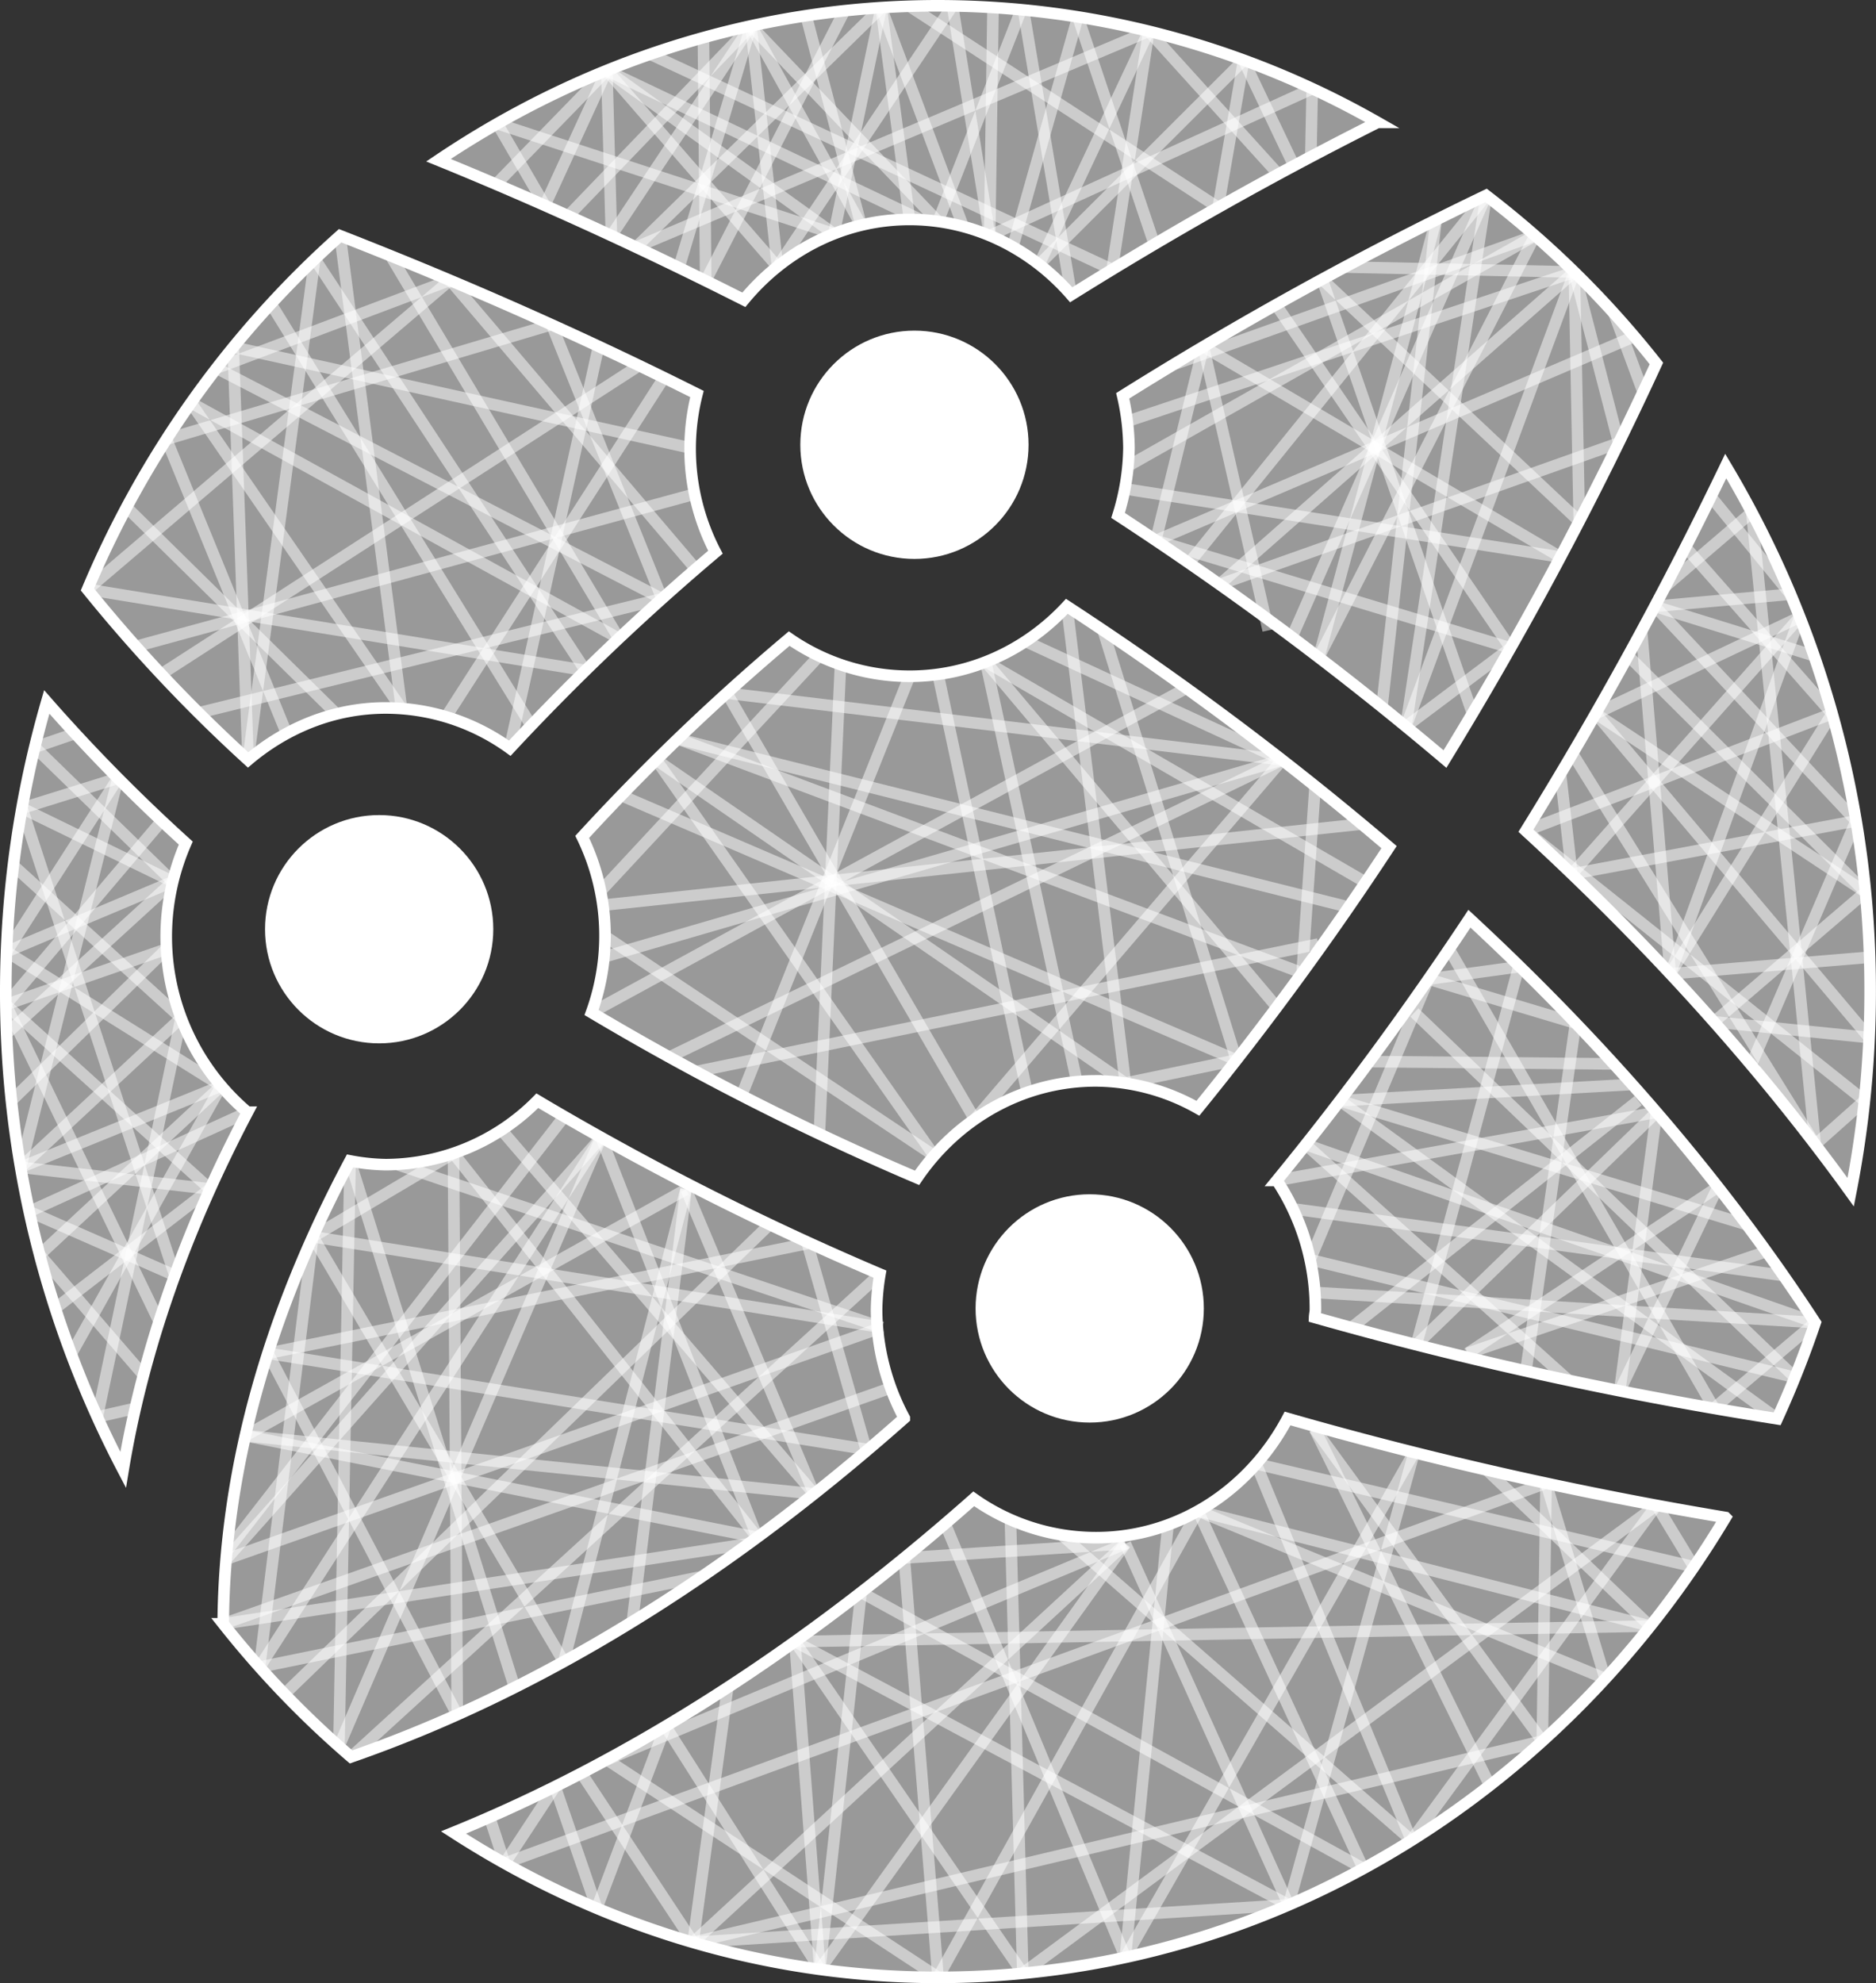
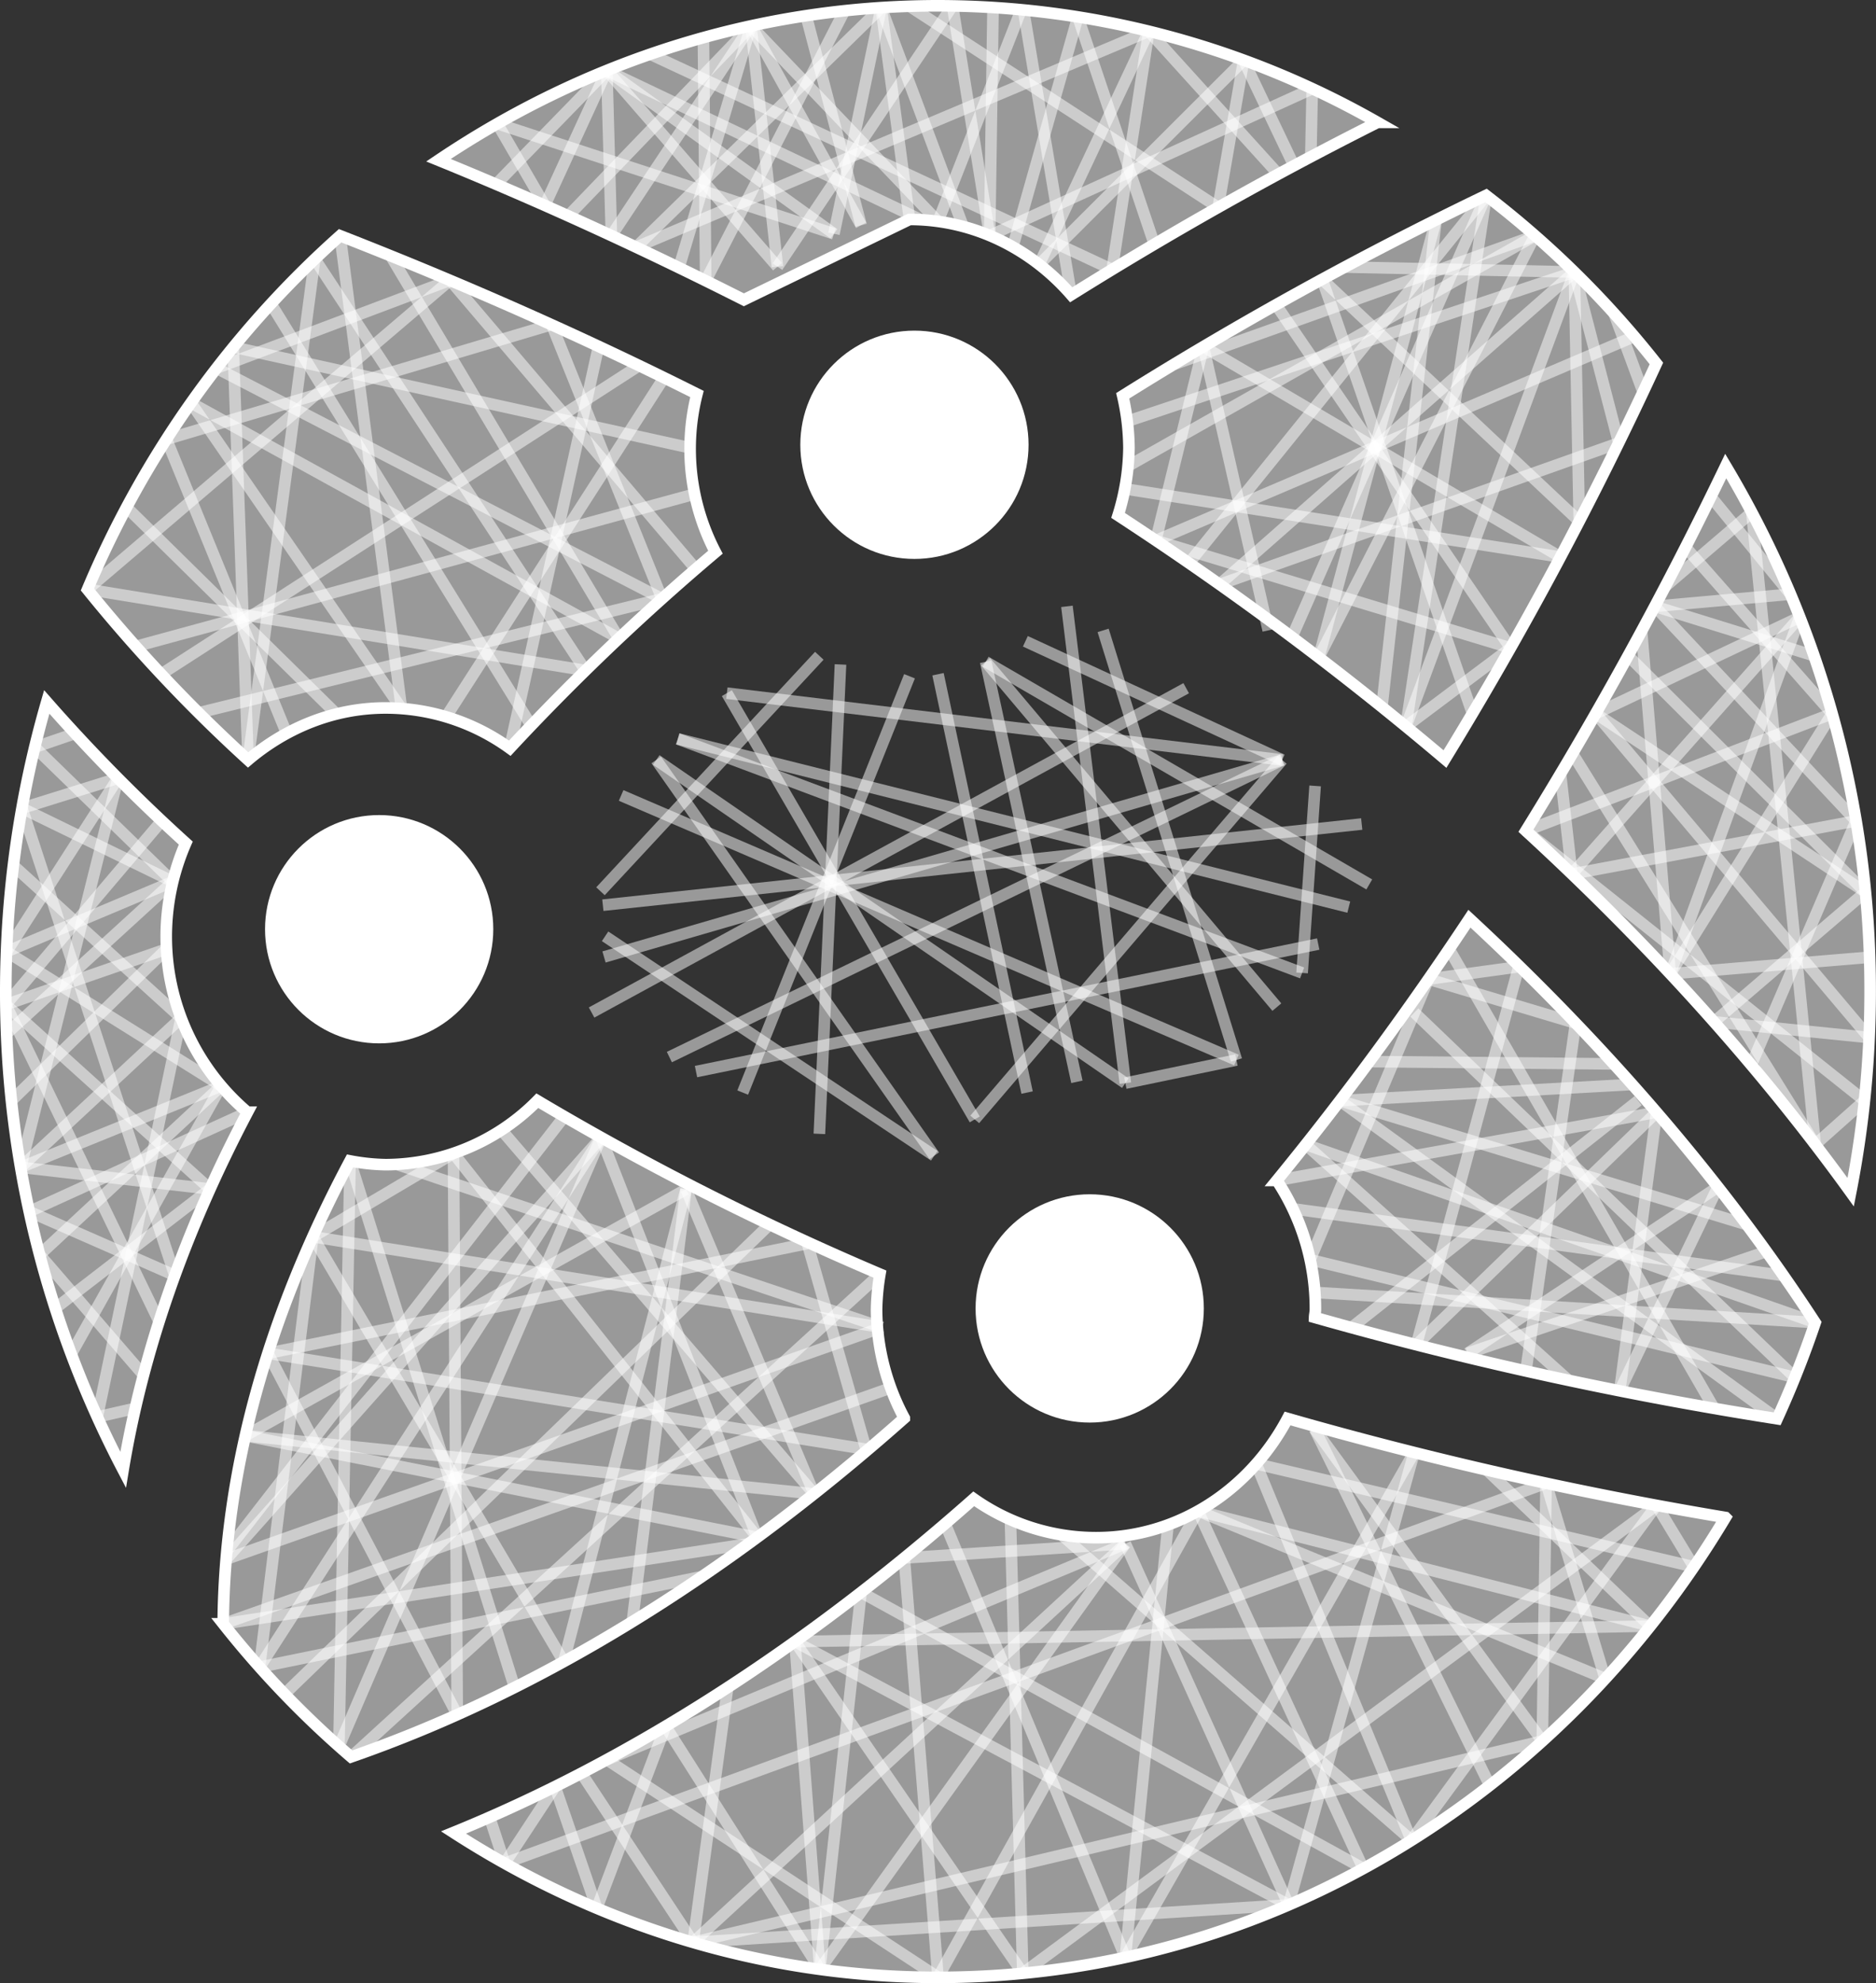
<svg xmlns="http://www.w3.org/2000/svg" viewBox="0 0 647.67 684.47">
  <rect x="0" y="0" width="647.67" height="684.47" fill="#333333" stroke="none" />
  <defs>
    <style>.cls-1,.cls-3{fill:#fff;}.cls-1,.cls-2,.cls-3{stroke:#fff;stroke-miterlimit:10;stroke-width:4px;}.cls-2{fill:none;opacity:0.5;}.cls-3{fill-opacity:0.5;}</style>
  </defs>
  <title>Network@SVG</title>
  <g id="Layer_2" data-name="Layer 2">
    <g id="Layer_2-2" data-name="Layer 2">
      <circle class="cls-1" cx="376.21" cy="451.62" r="37.4" />
      <line class="cls-2" x1="364.53" y1="416.09" x2="382.92" y2="488.42" />
      <line class="cls-2" x1="398.21" y1="421.38" x2="352.56" y2="480.59" />
      <line class="cls-2" x1="373.73" y1="414.31" x2="408.3" y2="470.83" />
      <line class="cls-2" x1="409.67" y1="434.9" x2="343.72" y2="433.1" />
      <line class="cls-2" x1="401.63" y1="479.05" x2="345.13" y2="430.82" />
      <line class="cls-2" x1="386" y1="415.52" x2="391.01" y2="485.98" />
      <line class="cls-2" x1="338.91" y1="454.39" x2="413.61" y2="453.63" />
      <line class="cls-2" x1="352.56" y1="480.59" x2="345.13" y2="430.82" />
      <line class="cls-2" x1="413.61" y1="453.63" x2="352.56" y2="480.59" />
      <line class="cls-2" x1="409.67" y1="434.9" x2="364.53" y2="416.09" />
      <line class="cls-2" x1="398.21" y1="421.38" x2="408.3" y2="470.83" />
      <line class="cls-2" x1="391.01" y1="485.98" x2="352.56" y2="480.59" />
      <circle class="cls-1" cx="315.7" cy="153.52" r="37.4" />
      <line class="cls-2" x1="283.62" y1="134.29" x2="352.26" y2="145.6" />
      <line class="cls-2" x1="339" y1="124.27" x2="280.55" y2="166.31" />
      <line class="cls-2" x1="313.48" y1="116.19" x2="325.58" y2="189.6" />
      <line class="cls-2" x1="278.3" y1="151.38" x2="325.58" y2="189.6" />
      <line class="cls-2" x1="300.6" y1="119.3" x2="293.95" y2="183.94" />
      <line class="cls-2" x1="332.04" y1="119.87" x2="283.62" y2="134.29" />
      <line class="cls-2" x1="280.03" y1="142.28" x2="348" y2="172.38" />
      <line class="cls-2" x1="351.59" y1="164.1" x2="313.48" y2="116.19" />
      <line class="cls-2" x1="345.83" y1="131.35" x2="293.95" y2="183.94" />
      <line class="cls-2" x1="339" y1="124.27" x2="325.58" y2="189.6" />
      <line class="cls-2" x1="351.59" y1="164.1" x2="325.58" y2="189.6" />
      <line class="cls-2" x1="280.55" y1="166.31" x2="351.59" y2="164.1" />
      <circle class="cls-1" cx="130.9" cy="320.73" r="37.4" />
      <line class="cls-2" x1="106.54" y1="292.35" x2="132.34" y2="358.13" />
      <line class="cls-2" x1="98.92" y1="340.11" x2="161.8" y2="299.66" />
      <line class="cls-2" x1="154.33" y1="291.57" x2="165.62" y2="334.65" />
      <line class="cls-2" x1="145.64" y1="286.34" x2="105.84" y2="350.01" />
      <line class="cls-2" x1="97.06" y1="304.79" x2="161.05" y2="298.59" />
      <line class="cls-2" x1="120.56" y1="284.78" x2="98.92" y2="340.11" />
      <line class="cls-2" x1="94.28" y1="313.11" x2="156.86" y2="347.65" />
      <line class="cls-2" x1="167.63" y1="313.65" x2="106.94" y2="348.24" />
      <line class="cls-2" x1="127.84" y1="283.33" x2="156.86" y2="347.65" />
      <line class="cls-2" x1="154.33" y1="291.57" x2="133.71" y2="358.13" />
      <line class="cls-2" x1="106.94" y1="348.24" x2="156.86" y2="347.65" />
      <line class="cls-2" x1="95.49" y1="308.68" x2="145.64" y2="286.34" />
      <path class="cls-3" d="M176,258.26a813.3,813.3,0,0,1,71-67.66A77.07,77.07,0,0,1,240.62,136q-58.87-29.5-123.2-54.63a340,340,0,0,0-87.22,122.1A530.83,530.83,0,0,0,85.65,262.3c13-11,29.43-17.94,47.51-17.94A73.2,73.2,0,0,1,176,258.26Z" />
      <line class="cls-2" x1="108.66" y1="89.37" x2="202.11" y2="231.42" />
      <line class="cls-2" x1="117.42" y1="81.32" x2="138.61" y2="244.57" />
      <line class="cls-2" x1="80.51" y1="119.79" x2="238.26" y2="154.59" />
      <line class="cls-2" x1="57.47" y1="151.62" x2="98.96" y2="253.17" />
      <line class="cls-2" x1="30.21" y1="203.42" x2="202.11" y2="231.42" />
      <line class="cls-2" x1="65.92" y1="139.03" x2="138.61" y2="244.57" />
      <line class="cls-2" x1="74.72" y1="127.08" x2="228.56" y2="206.67" />
      <line class="cls-2" x1="108.66" y1="89.37" x2="85.65" y2="262.3" />
      <line class="cls-2" x1="57.47" y1="151.62" x2="190.45" y2="112.03" />
      <line class="cls-2" x1="74.72" y1="127.08" x2="155.39" y2="96.71" />
      <line class="cls-2" x1="80.51" y1="119.79" x2="85.65" y2="262.3" />
      <line class="cls-2" x1="30.21" y1="203.42" x2="155.39" y2="96.71" />
      <line class="cls-2" x1="93.5" y1="104.8" x2="183.37" y2="250.39" />
      <line class="cls-2" x1="155.39" y1="96.71" x2="240.22" y2="196.41" />
      <line class="cls-2" x1="55.66" y1="232.69" x2="220.68" y2="126.16" />
      <line class="cls-2" x1="43.72" y1="175.12" x2="116.16" y2="246.44" />
      <line class="cls-2" x1="68.64" y1="246.03" x2="228.56" y2="206.67" />
      <line class="cls-2" x1="190.45" y1="112.03" x2="228.56" y2="206.67" />
      <line class="cls-2" x1="65.92" y1="139.03" x2="213.65" y2="220.35" />
      <line class="cls-2" x1="153.99" y1="247.42" x2="229.27" y2="130.33" />
      <line class="cls-2" x1="134.82" y1="88.22" x2="213.65" y2="220.35" />
      <line class="cls-2" x1="46.88" y1="223.13" x2="239.94" y2="170.49" />
      <line class="cls-2" x1="206.66" y1="119.5" x2="175.97" y2="258.26" />
      <path class="cls-3" d="M595.79,160.86a1345.54,1345.54,0,0,1-69,125.9c43.42,39.9,81.1,81.74,112.14,124.75a359.28,359.28,0,0,0,6.72-69.28A352.53,352.53,0,0,0,595.79,160.86Z" />
      <line class="cls-2" x1="571.3" y1="209.29" x2="640.79" y2="283.33" />
      <line class="cls-2" x1="621.37" y1="212.99" x2="550.91" y2="246.31" />
      <line class="cls-2" x1="632.53" y1="246.31" x2="526.81" y2="286.77" />
      <line class="cls-2" x1="644.02" y1="307.92" x2="562.09" y2="226.35" />
      <line class="cls-2" x1="621.37" y1="212.99" x2="576.64" y2="336.12" />
      <line class="cls-2" x1="632.53" y1="246.31" x2="581.92" y2="188.88" />
      <line class="cls-2" x1="604.79" y1="176.85" x2="574.93" y2="202.4" />
      <line class="cls-2" x1="618.15" y1="205.08" x2="589.86" y2="170.49" />
      <line class="cls-2" x1="604.79" y1="176.85" x2="626.69" y2="395.05" />
      <line class="cls-2" x1="626.29" y1="226.35" x2="571.3" y2="209.29" />
      <line class="cls-2" x1="640.79" y1="283.33" x2="542.68" y2="301.69" />
      <line class="cls-2" x1="632.53" y1="246.31" x2="576.64" y2="336.12" />
      <line class="cls-2" x1="644.02" y1="307.92" x2="550.91" y2="246.31" />
      <line class="cls-2" x1="621.37" y1="212.99" x2="542.68" y2="301.69" />
      <line class="cls-2" x1="542.9" y1="260.13" x2="626.69" y2="395.05" />
      <line class="cls-2" x1="645.32" y1="358.13" x2="591.74" y2="352.71" />
      <line class="cls-2" x1="643.7" y1="379.91" x2="526.81" y2="286.77" />
      <line class="cls-2" x1="571.3" y1="209.29" x2="618.15" y2="205.08" />
      <line class="cls-2" x1="640.79" y1="283.33" x2="604.59" y2="367.57" />
      <line class="cls-2" x1="566.74" y1="217.82" x2="576.64" y2="336.12" />
      <line class="cls-2" x1="538.75" y1="267.14" x2="542.68" y2="301.69" />
      <line class="cls-2" x1="645.67" y1="330.38" x2="576.64" y2="336.12" />
      <line class="cls-2" x1="550.91" y1="246.31" x2="645.32" y2="358.13" />
      <line class="cls-2" x1="626.69" y1="395.05" x2="643.7" y2="379.91" />
      <line class="cls-2" x1="644.02" y1="307.92" x2="591.74" y2="352.71" />
      <path class="cls-3" d="M378.37,530.75a73.28,73.28,0,0,1-42.2-13.41C277.5,569.26,217,607.92,156.57,632.51c48.79,31.49,105.92,50,167.27,50,114.53,0,214.83-63.46,271.86-158.73a1368,1368,0,0,1-151.18-34.17C431.62,514,407,530.75,378.37,530.75Z" />
      <line class="cls-2" x1="283.05" y1="679.71" x2="274.44" y2="566.62" />
      <line class="cls-2" x1="206.03" y1="658.64" x2="229.77" y2="595.85" />
      <line class="cls-2" x1="191.63" y1="616.67" x2="206.03" y2="658.64" />
      <line class="cls-2" x1="174.23" y1="643.13" x2="191.63" y2="616.67" />
      <line class="cls-2" x1="169.02" y1="627.24" x2="174.23" y2="643.13" />
      <line class="cls-2" x1="209.5" y1="607.39" x2="323.84" y2="682.47" />
      <line class="cls-2" x1="239.29" y1="670.42" x2="388.51" y2="532.84" />
      <line class="cls-2" x1="444.88" y1="657.49" x2="388.51" y2="532.84" />
      <line class="cls-2" x1="403.25" y1="526.3" x2="388.51" y2="675.57" />
      <line class="cls-2" x1="348.84" y1="524.5" x2="353.1" y2="681.07" />
      <line class="cls-2" x1="312.19" y1="537.74" x2="323.84" y2="682.47" />
      <line class="cls-2" x1="433.66" y1="505.26" x2="487.26" y2="635.19" />
      <line class="cls-2" x1="533.76" y1="511.92" x2="532.47" y2="600.93" />
      <line class="cls-2" x1="569.7" y1="561.26" x2="513.25" y2="507.34" />
      <line class="cls-2" x1="584.79" y1="540.8" x2="433.66" y2="505.26" />
      <line class="cls-2" x1="571.9" y1="519.55" x2="487.26" y2="635.19" />
      <line class="cls-2" x1="532.47" y1="600.93" x2="453.84" y2="493.18" />
      <line class="cls-2" x1="487.26" y1="635.19" x2="366.46" y2="529.77" />
      <line class="cls-2" x1="444.88" y1="657.49" x2="274.44" y2="566.62" />
      <line class="cls-2" x1="488.22" y1="501.31" x2="444.88" y2="657.49" />
      <line class="cls-2" x1="470.64" y1="644.93" x2="413.61" y2="521.53" />
      <line class="cls-2" x1="569.7" y1="561.26" x2="274.44" y2="566.62" />
      <line class="cls-2" x1="209.5" y1="607.39" x2="388.51" y2="532.84" />
      <line class="cls-2" x1="297.28" y1="549.62" x2="283.05" y2="679.71" />
      <line class="cls-2" x1="229.77" y1="595.85" x2="283.05" y2="679.71" />
      <line class="cls-2" x1="200.71" y1="612.05" x2="239.29" y2="670.42" />
      <line class="cls-2" x1="174.23" y1="643.13" x2="533.76" y2="511.92" />
      <line class="cls-2" x1="413.61" y1="521.53" x2="569.7" y2="561.26" />
      <line class="cls-2" x1="312.19" y1="537.74" x2="388.51" y2="532.84" />
      <line class="cls-2" x1="326.3" y1="525.93" x2="388.51" y2="675.57" />
      <line class="cls-2" x1="323.84" y1="682.47" x2="413.61" y2="521.53" />
      <line class="cls-2" x1="388.51" y1="675.57" x2="488.22" y2="501.31" />
      <line class="cls-2" x1="353.1" y1="681.07" x2="571.9" y2="519.55" />
      <line class="cls-2" x1="514.32" y1="616.22" x2="453.84" y2="493.18" />
      <line class="cls-2" x1="283.05" y1="679.71" x2="388.51" y2="532.84" />
      <line class="cls-2" x1="353.1" y1="681.07" x2="274.44" y2="566.62" />
      <line class="cls-2" x1="251.22" y1="582.48" x2="239.29" y2="670.42" />
      <line class="cls-2" x1="444.88" y1="657.49" x2="239.29" y2="670.42" />
      <line class="cls-2" x1="532.47" y1="600.93" x2="239.29" y2="670.42" />
      <line class="cls-2" x1="571.9" y1="519.55" x2="584.79" y2="540.8" />
      <line class="cls-2" x1="533.76" y1="511.92" x2="554.17" y2="579.4" />
      <line class="cls-2" x1="413.61" y1="521.53" x2="554.17" y2="579.4" />
      <line class="cls-2" x1="297.28" y1="549.62" x2="470.64" y2="644.93" />
      <path class="cls-3" d="M507.31,317.1q-31.64,47.74-66.49,90.34a80.48,80.48,0,0,1,13.31,44.5c0,.94-.25,1.83-.28,2.77a1349.38,1349.38,0,0,0,159.69,35,350.36,350.36,0,0,0,13.14-33.17C595.35,408.47,555.3,361.58,507.31,317.1Z" />
      <line class="cls-2" x1="493.15" y1="337.96" x2="543.96" y2="353.16" />
      <line class="cls-2" x1="524.34" y1="333.68" x2="489" y2="464.16" />
      <line class="cls-2" x1="462.56" y1="379.91" x2="603.06" y2="422.72" />
      <line class="cls-2" x1="571.9" y1="383.92" x2="559.2" y2="480.02" />
      <line class="cls-2" x1="613.54" y1="489.66" x2="462.56" y2="379.91" />
      <line class="cls-2" x1="450.77" y1="395.05" x2="626.69" y2="456.5" />
      <line class="cls-2" x1="571.9" y1="383.92" x2="489" y2="464.16" />
      <line class="cls-2" x1="493.15" y1="337.96" x2="452.3" y2="434.79" />
      <line class="cls-2" x1="524.34" y1="333.68" x2="493.15" y2="337.96" />
      <line class="cls-2" x1="619.66" y1="475.43" x2="488.29" y2="349.49" />
      <line class="cls-2" x1="626.69" y1="456.5" x2="453.93" y2="446.11" />
      <line class="cls-2" x1="615.74" y1="440.27" x2="446.35" y2="417.24" />
      <line class="cls-2" x1="565.55" y1="379.91" x2="466.55" y2="458.24" />
      <line class="cls-2" x1="591.74" y1="486.06" x2="500.28" y2="327.59" />
      <line class="cls-2" x1="472.73" y1="366.42" x2="557.1" y2="367.22" />
      <line class="cls-2" x1="526.81" y1="473.2" x2="543.96" y2="353.16" />
      <line class="cls-2" x1="593.1" y1="409.69" x2="559.2" y2="480.02" />
      <line class="cls-2" x1="609.85" y1="431.97" x2="506.67" y2="467.11" />
      <line class="cls-2" x1="450.77" y1="395.05" x2="541.47" y2="476.39" />
-       <line class="cls-2" x1="591.74" y1="486.06" x2="626.69" y2="456.5" />
      <line class="cls-2" x1="563.5" y1="374.31" x2="462.56" y2="379.91" />
      <line class="cls-2" x1="452.3" y1="434.79" x2="619.66" y2="475.43" />
      <line class="cls-2" x1="571.9" y1="383.92" x2="440.82" y2="407.44" />
      <line class="cls-2" x1="593.1" y1="409.69" x2="506.67" y2="467.11" />
-       <path class="cls-3" d="M314,233.42a73.07,73.07,0,0,1-41.54-13A769.71,769.71,0,0,0,201,288.86a77.83,77.83,0,0,1,3.22,60.62,942.5,942.5,0,0,0,112.38,57.07c13.74-20.18,36.21-33.47,61.74-33.47a72.46,72.46,0,0,1,35.22,9.46,1101.49,1101.49,0,0,0,66-90.14,1089.57,1089.57,0,0,0-111.23-83.12C354.56,224.12,335.34,233.42,314,233.42Z" />
      <line class="cls-2" x1="250.94" y1="239.25" x2="336.52" y2="386.37" />
      <line class="cls-2" x1="208.13" y1="312.44" x2="470.12" y2="284.42" />
      <line class="cls-2" x1="409.52" y1="237.54" x2="204.24" y2="349.48" />
      <line class="cls-2" x1="290.17" y1="229.35" x2="282.88" y2="391.37" />
      <line class="cls-2" x1="226.56" y1="262.3" x2="388.51" y2="373.86" />
      <line class="cls-2" x1="314" y1="233.42" x2="256.41" y2="377.11" />
      <line class="cls-2" x1="380.84" y1="217.59" x2="426.86" y2="365.88" />
      <line class="cls-2" x1="442.66" y1="262.3" x2="208.53" y2="330.31" />
      <line class="cls-2" x1="214.44" y1="274.56" x2="426.86" y2="365.88" />
      <line class="cls-2" x1="354" y1="221.35" x2="442.66" y2="262.3" />
      <line class="cls-2" x1="250.94" y1="239.25" x2="442.66" y2="262.3" />
      <line class="cls-2" x1="465.65" y1="313.11" x2="234.01" y2="255.04" />
      <line class="cls-2" x1="207.31" y1="307.63" x2="282.86" y2="226.35" />
      <line class="cls-2" x1="226.56" y1="262.3" x2="322.54" y2="398.92" />
      <line class="cls-2" x1="208.9" y1="323.18" x2="322.54" y2="398.92" />
      <line class="cls-2" x1="354.59" y1="377.11" x2="323.84" y2="232.72" />
      <line class="cls-2" x1="340.3" y1="228.42" x2="440.82" y2="347.62" />
      <line class="cls-2" x1="454.03" y1="271.27" x2="449.54" y2="335.82" />
      <line class="cls-2" x1="472.73" y1="305.27" x2="340.3" y2="228.42" />
      <line class="cls-2" x1="368.35" y1="209.29" x2="388.51" y2="373.86" />
      <line class="cls-2" x1="449.54" y1="335.82" x2="234.01" y2="255.04" />
      <line class="cls-2" x1="336.52" y1="386.37" x2="442.66" y2="262.3" />
      <line class="cls-2" x1="426.86" y1="365.88" x2="388.51" y2="373.86" />
      <line class="cls-2" x1="455.1" y1="325.85" x2="240.29" y2="369.87" />
      <line class="cls-2" x1="231.09" y1="364.86" x2="442.66" y2="262.3" />
      <line class="cls-2" x1="371.79" y1="373.41" x2="340.3" y2="228.42" />
      <path class="cls-3" d="M386,177.9A1133.59,1133.59,0,0,1,498.86,262a1319,1319,0,0,0,73-136.54,332.23,332.23,0,0,0-58.82-58A1284.65,1284.65,0,0,0,387.6,136.62a82.2,82.2,0,0,1,2.16,18A81,81,0,0,1,386,177.9Z" />
      <line class="cls-2" x1="440.53" y1="105.21" x2="521.52" y2="223.66" />
      <line class="cls-2" x1="495.75" y1="75.99" x2="455.28" y2="226.93" />
      <line class="cls-2" x1="415.45" y1="119.64" x2="538.75" y2="192.28" />
      <line class="cls-2" x1="543.53" y1="93.89" x2="421" y2="201.75" />
      <line class="cls-2" x1="513.09" y1="67.48" x2="485.38" y2="250.77" />
      <line class="cls-2" x1="529.93" y1="81.32" x2="389.45" y2="160.86" />
      <line class="cls-2" x1="543.53" y1="93.89" x2="485.38" y2="250.77" />
      <line class="cls-2" x1="529.93" y1="81.32" x2="455.28" y2="226.93" />
      <line class="cls-2" x1="543.53" y1="93.89" x2="389.59" y2="145.29" />
      <line class="cls-2" x1="495.75" y1="75.99" x2="477.1" y2="244.03" />
      <line class="cls-2" x1="513.09" y1="67.48" x2="410.46" y2="194.38" />
      <line class="cls-2" x1="446.02" y1="219.93" x2="513.09" y2="67.48" />
      <line class="cls-2" x1="529.93" y1="81.32" x2="405.05" y2="125.86" />
      <line class="cls-2" x1="543.53" y1="93.89" x2="464.37" y2="92.18" />
      <line class="cls-2" x1="545.23" y1="179.94" x2="543.53" y2="93.89" />
      <line class="cls-2" x1="558.86" y1="152.89" x2="543.53" y2="93.89" />
      <line class="cls-2" x1="567.28" y1="135.38" x2="557.2" y2="108.08" />
      <line class="cls-2" x1="564.26" y1="116.12" x2="399.02" y2="186.57" />
      <line class="cls-2" x1="456.46" y1="96.43" x2="545.23" y2="179.94" />
      <line class="cls-2" x1="508.37" y1="246.31" x2="456.46" y2="96.43" />
      <line class="cls-2" x1="388.29" y1="168.73" x2="538.75" y2="192.28" />
      <line class="cls-2" x1="521.52" y1="223.66" x2="399.02" y2="186.57" />
      <line class="cls-2" x1="415.45" y1="119.64" x2="399.02" y2="186.57" />
      <line class="cls-2" x1="558.86" y1="152.89" x2="421" y2="201.75" />
      <line class="cls-2" x1="521.52" y1="223.66" x2="485.38" y2="250.77" />
      <line class="cls-2" x1="415.45" y1="119.64" x2="437.84" y2="217.59" />
-       <path id="_Path_" data-name="&lt;Path&gt;" class="cls-3" d="M314,75.75c22.17,0,42,10.14,55.82,26,33.38-20.86,68.56-40.82,105.77-59.51A306.65,306.65,0,0,0,323.84,2C260.31,2,201.26,21.72,151.38,55.3c36.5,14.87,71.56,31.08,105.43,48.18C270.7,86.66,291.06,75.75,314,75.75Z" />
+       <path id="_Path_" data-name="&lt;Path&gt;" class="cls-3" d="M314,75.75c22.17,0,42,10.14,55.82,26,33.38-20.86,68.56-40.82,105.77-59.51A306.65,306.65,0,0,0,323.84,2C260.31,2,201.26,21.72,151.38,55.3c36.5,14.87,71.56,31.08,105.43,48.18Z" />
      <line class="cls-2" x1="209.5" y1="24.33" x2="211.08" y2="81.32" />
      <line class="cls-2" x1="268.41" y1="92.05" x2="209.5" y2="24.33" />
      <line class="cls-2" x1="188.1" y1="70.91" x2="209.5" y2="24.33" />
      <line class="cls-2" x1="171.27" y1="63.59" x2="209.5" y2="24.33" />
      <line class="cls-2" x1="287.91" y1="80.7" x2="209.5" y2="24.33" />
      <line class="cls-2" x1="317.94" y1="75.87" x2="209.5" y2="24.33" />
      <line class="cls-2" x1="259.26" y1="8.94" x2="234.4" y2="92.39" />
      <line class="cls-2" x1="268.41" y1="92.05" x2="259.26" y2="8.94" />
      <line class="cls-2" x1="211.08" y1="81.32" x2="259.26" y2="8.94" />
      <line class="cls-2" x1="196.17" y1="74.51" x2="259.26" y2="8.94" />
      <line class="cls-2" x1="297.28" y1="77.74" x2="259.26" y2="8.94" />
      <line class="cls-2" x1="323.84" y1="76.44" x2="259.26" y2="8.94" />
      <line class="cls-2" x1="242.84" y1="11.51" x2="243.63" y2="96.9" />
      <line class="cls-2" x1="224.47" y1="18.71" x2="383.95" y2="93.04" />
      <line class="cls-2" x1="304.21" y1="2.63" x2="287.91" y2="80.7" />
      <line class="cls-2" x1="314" y1="75.75" x2="304.21" y2="2.63" />
      <line class="cls-2" x1="219.61" y1="85.31" x2="304.21" y2="2.63" />
      <line class="cls-2" x1="171.69" y1="42.69" x2="188.1" y2="70.91" />
      <line class="cls-2" x1="287.91" y1="80.7" x2="171.69" y2="42.69" />
      <line class="cls-2" x1="278.3" y1="5.42" x2="297.28" y2="77.74" />
      <line class="cls-2" x1="291.55" y1="3.71" x2="243.63" y2="96.9" />
      <line class="cls-2" x1="304.21" y1="2.63" x2="332.53" y2="78.2" />
      <line class="cls-2" x1="328.84" y1="2" x2="268.41" y2="92.05" />
      <line class="cls-2" x1="314.01" y1="2.16" x2="420.55" y2="71.58" />
      <line class="cls-2" x1="353.1" y1="2" x2="323.84" y2="76.44" />
      <line class="cls-2" x1="328.84" y1="2" x2="341.67" y2="81.32" />
      <line class="cls-2" x1="396.61" y1="10.78" x2="219.61" y2="85.31" />
      <line class="cls-2" x1="342.84" y1="2" x2="341.67" y2="81.32" />
      <line class="cls-2" x1="353.1" y1="2" x2="369.82" y2="101.74" />
      <line class="cls-2" x1="372.13" y1="5.82" x2="398.52" y2="84.3" />
      <line class="cls-2" x1="396.61" y1="10.78" x2="383.95" y2="93.04" />
      <line class="cls-2" x1="358.74" y1="91.3" x2="396.61" y2="10.78" />
      <line class="cls-2" x1="372.13" y1="5.82" x2="349.65" y2="85.24" />
      <line class="cls-2" x1="429.36" y1="20.79" x2="420.55" y2="71.58" />
      <line class="cls-2" x1="453.03" y1="30.62" x2="341.67" y2="81.32" />
      <line class="cls-2" x1="396.61" y1="10.78" x2="441.31" y2="60.1" />
      <line class="cls-2" x1="429.36" y1="20.79" x2="358.74" y2="91.3" />
      <line class="cls-2" x1="453.03" y1="30.62" x2="452.55" y2="54.1" />
      <line class="cls-2" x1="429.36" y1="20.79" x2="446.17" y2="56.04" />
      <path class="cls-3" d="M57.39,323.18A80.8,80.8,0,0,1,64.14,291a597.45,597.45,0,0,1-48-48.72A358.38,358.38,0,0,0,2,342.24a353.9,353.9,0,0,0,40.51,165.1c6.81-41.11,21.38-82.48,42.93-123.44A79.57,79.57,0,0,1,57.39,323.18Z" />
      <line class="cls-2" x1="2.26" y1="328.48" x2="59.68" y2="304.31" />
      <line class="cls-2" x1="4.63" y1="298.76" x2="62.52" y2="351.37" />
      <line class="cls-2" x1="7.59" y1="278.96" x2="40.72" y2="268.62" />
      <line class="cls-2" x1="12.01" y1="257.92" x2="59.68" y2="304.31" />
      <line class="cls-2" x1="7.59" y1="278.96" x2="60.35" y2="440.24" />
      <line class="cls-2" x1="2.26" y1="328.48" x2="40.72" y2="268.62" />
      <line class="cls-2" x1="12.01" y1="257.92" x2="25.91" y2="253.15" />
      <line class="cls-2" x1="7.59" y1="278.96" x2="59.68" y2="304.31" />
      <line class="cls-2" x1="2.26" y1="328.48" x2="76.38" y2="374.82" />
      <line class="cls-2" x1="7.14" y1="402.91" x2="40.72" y2="268.62" />
      <line class="cls-2" x1="2" y1="346.76" x2="57.52" y2="327.55" />
      <line class="cls-2" x1="2.29" y1="356.77" x2="59.68" y2="304.31" />
      <line class="cls-2" x1="2" y1="346.76" x2="72.51" y2="410.39" />
      <line class="cls-2" x1="7.14" y1="402.91" x2="76.38" y2="374.82" />
      <line class="cls-2" x1="62.52" y1="351.37" x2="7.14" y2="402.91" />
      <line class="cls-2" x1="72.51" y1="410.39" x2="7.14" y2="402.91" />
      <line class="cls-2" x1="3.97" y1="379.91" x2="57.52" y2="327.55" />
      <line class="cls-2" x1="76.38" y1="374.82" x2="24.58" y2="467.35" />
      <line class="cls-2" x1="13.68" y1="433.1" x2="49.55" y2="474.63" />
      <line class="cls-2" x1="33.58" y1="489.08" x2="62.52" y2="351.37" />
      <line class="cls-2" x1="13.68" y1="433.1" x2="76.38" y2="374.82" />
      <line class="cls-2" x1="10.11" y1="418.2" x2="85.44" y2="383.9" />
      <line class="cls-2" x1="46.72" y1="486.09" x2="33.58" y2="489.08" />
      <line class="cls-2" x1="54.93" y1="456.12" x2="2" y2="346.76" />
      <line class="cls-2" x1="19.08" y1="451.59" x2="72.51" y2="410.39" />
      <line class="cls-2" x1="10.11" y1="418.2" x2="60.35" y2="440.24" />
      <line class="cls-2" x1="55.84" y1="283.33" x2="2" y2="346.76" />
      <path class="cls-3" d="M303.79,439.78a989.83,989.83,0,0,1-118.28-59.86A73.89,73.89,0,0,1,133.15,402a71.84,71.84,0,0,1-12.3-1.3c-28.78,54-43.43,107.43-43.79,159.78a333.29,333.29,0,0,0,44.14,45.94c63.83-22.14,128.31-61.4,191-116.94a80.24,80.24,0,0,1-9.57-37.57A81.12,81.12,0,0,1,303.79,439.78Z" />
      <line class="cls-2" x1="108" y1="426.89" x2="194.63" y2="573.56" />
      <line class="cls-2" x1="84.72" y1="495.55" x2="261.45" y2="530.65" />
      <line class="cls-2" x1="156.57" y1="398.11" x2="157.86" y2="591.89" />
      <line class="cls-2" x1="78.08" y1="538.17" x2="304.5" y2="458.17" />
      <line class="cls-2" x1="207.53" y1="392.64" x2="117.01" y2="602.78" />
      <line class="cls-2" x1="92.5" y1="467.11" x2="278.75" y2="429.22" />
      <line class="cls-2" x1="156.57" y1="398.11" x2="261.45" y2="530.65" />
      <line class="cls-2" x1="207.53" y1="392.64" x2="261.45" y2="530.65" />
      <line class="cls-2" x1="278.75" y1="429.22" x2="299" y2="500.23" />
      <line class="cls-2" x1="92.5" y1="467.11" x2="299" y2="500.23" />
      <line class="cls-2" x1="108" y1="426.89" x2="156.57" y2="398.11" />
      <line class="cls-2" x1="207.53" y1="392.64" x2="78.08" y2="538.17" />
      <line class="cls-2" x1="89.6" y1="575.42" x2="108" y2="426.89" />
      <line class="cls-2" x1="98.8" y1="584.17" x2="265.72" y2="422.62" />
      <line class="cls-2" x1="89.6" y1="575.42" x2="242.39" y2="544.17" />
      <line class="cls-2" x1="117.01" y1="602.78" x2="120.86" y2="400.73" />
      <line class="cls-2" x1="89.6" y1="575.42" x2="207.53" y2="392.64" />
      <line class="cls-2" x1="77.06" y1="560.51" x2="258.45" y2="532.85" />
      <line class="cls-2" x1="195.75" y1="384.17" x2="78.34" y2="535.29" />
      <line class="cls-2" x1="137.05" y1="401.92" x2="304.5" y2="458.17" />
      <line class="cls-2" x1="92.5" y1="467.11" x2="157.86" y2="591.89" />
      <line class="cls-2" x1="121.21" y1="606.46" x2="303.79" y2="439.78" />
      <line class="cls-2" x1="194.63" y1="573.56" x2="236.84" y2="410.51" />
      <line class="cls-2" x1="173.08" y1="390" x2="281.08" y2="515.64" />
      <line class="cls-2" x1="236.84" y1="410.51" x2="281.08" y2="515.64" />
      <line class="cls-2" x1="84.72" y1="495.55" x2="236.84" y2="410.51" />
      <line class="cls-2" x1="108" y1="426.89" x2="304.5" y2="458.17" />
      <line class="cls-2" x1="218.3" y1="559.79" x2="236.84" y2="410.51" />
      <line class="cls-2" x1="177.67" y1="582.48" x2="120.86" y2="400.73" />
      <line class="cls-2" x1="307.53" y1="479.05" x2="77.06" y2="560.51" />
      <line class="cls-2" x1="281.08" y1="515.64" x2="84.72" y2="495.55" />
    </g>
  </g>
</svg>